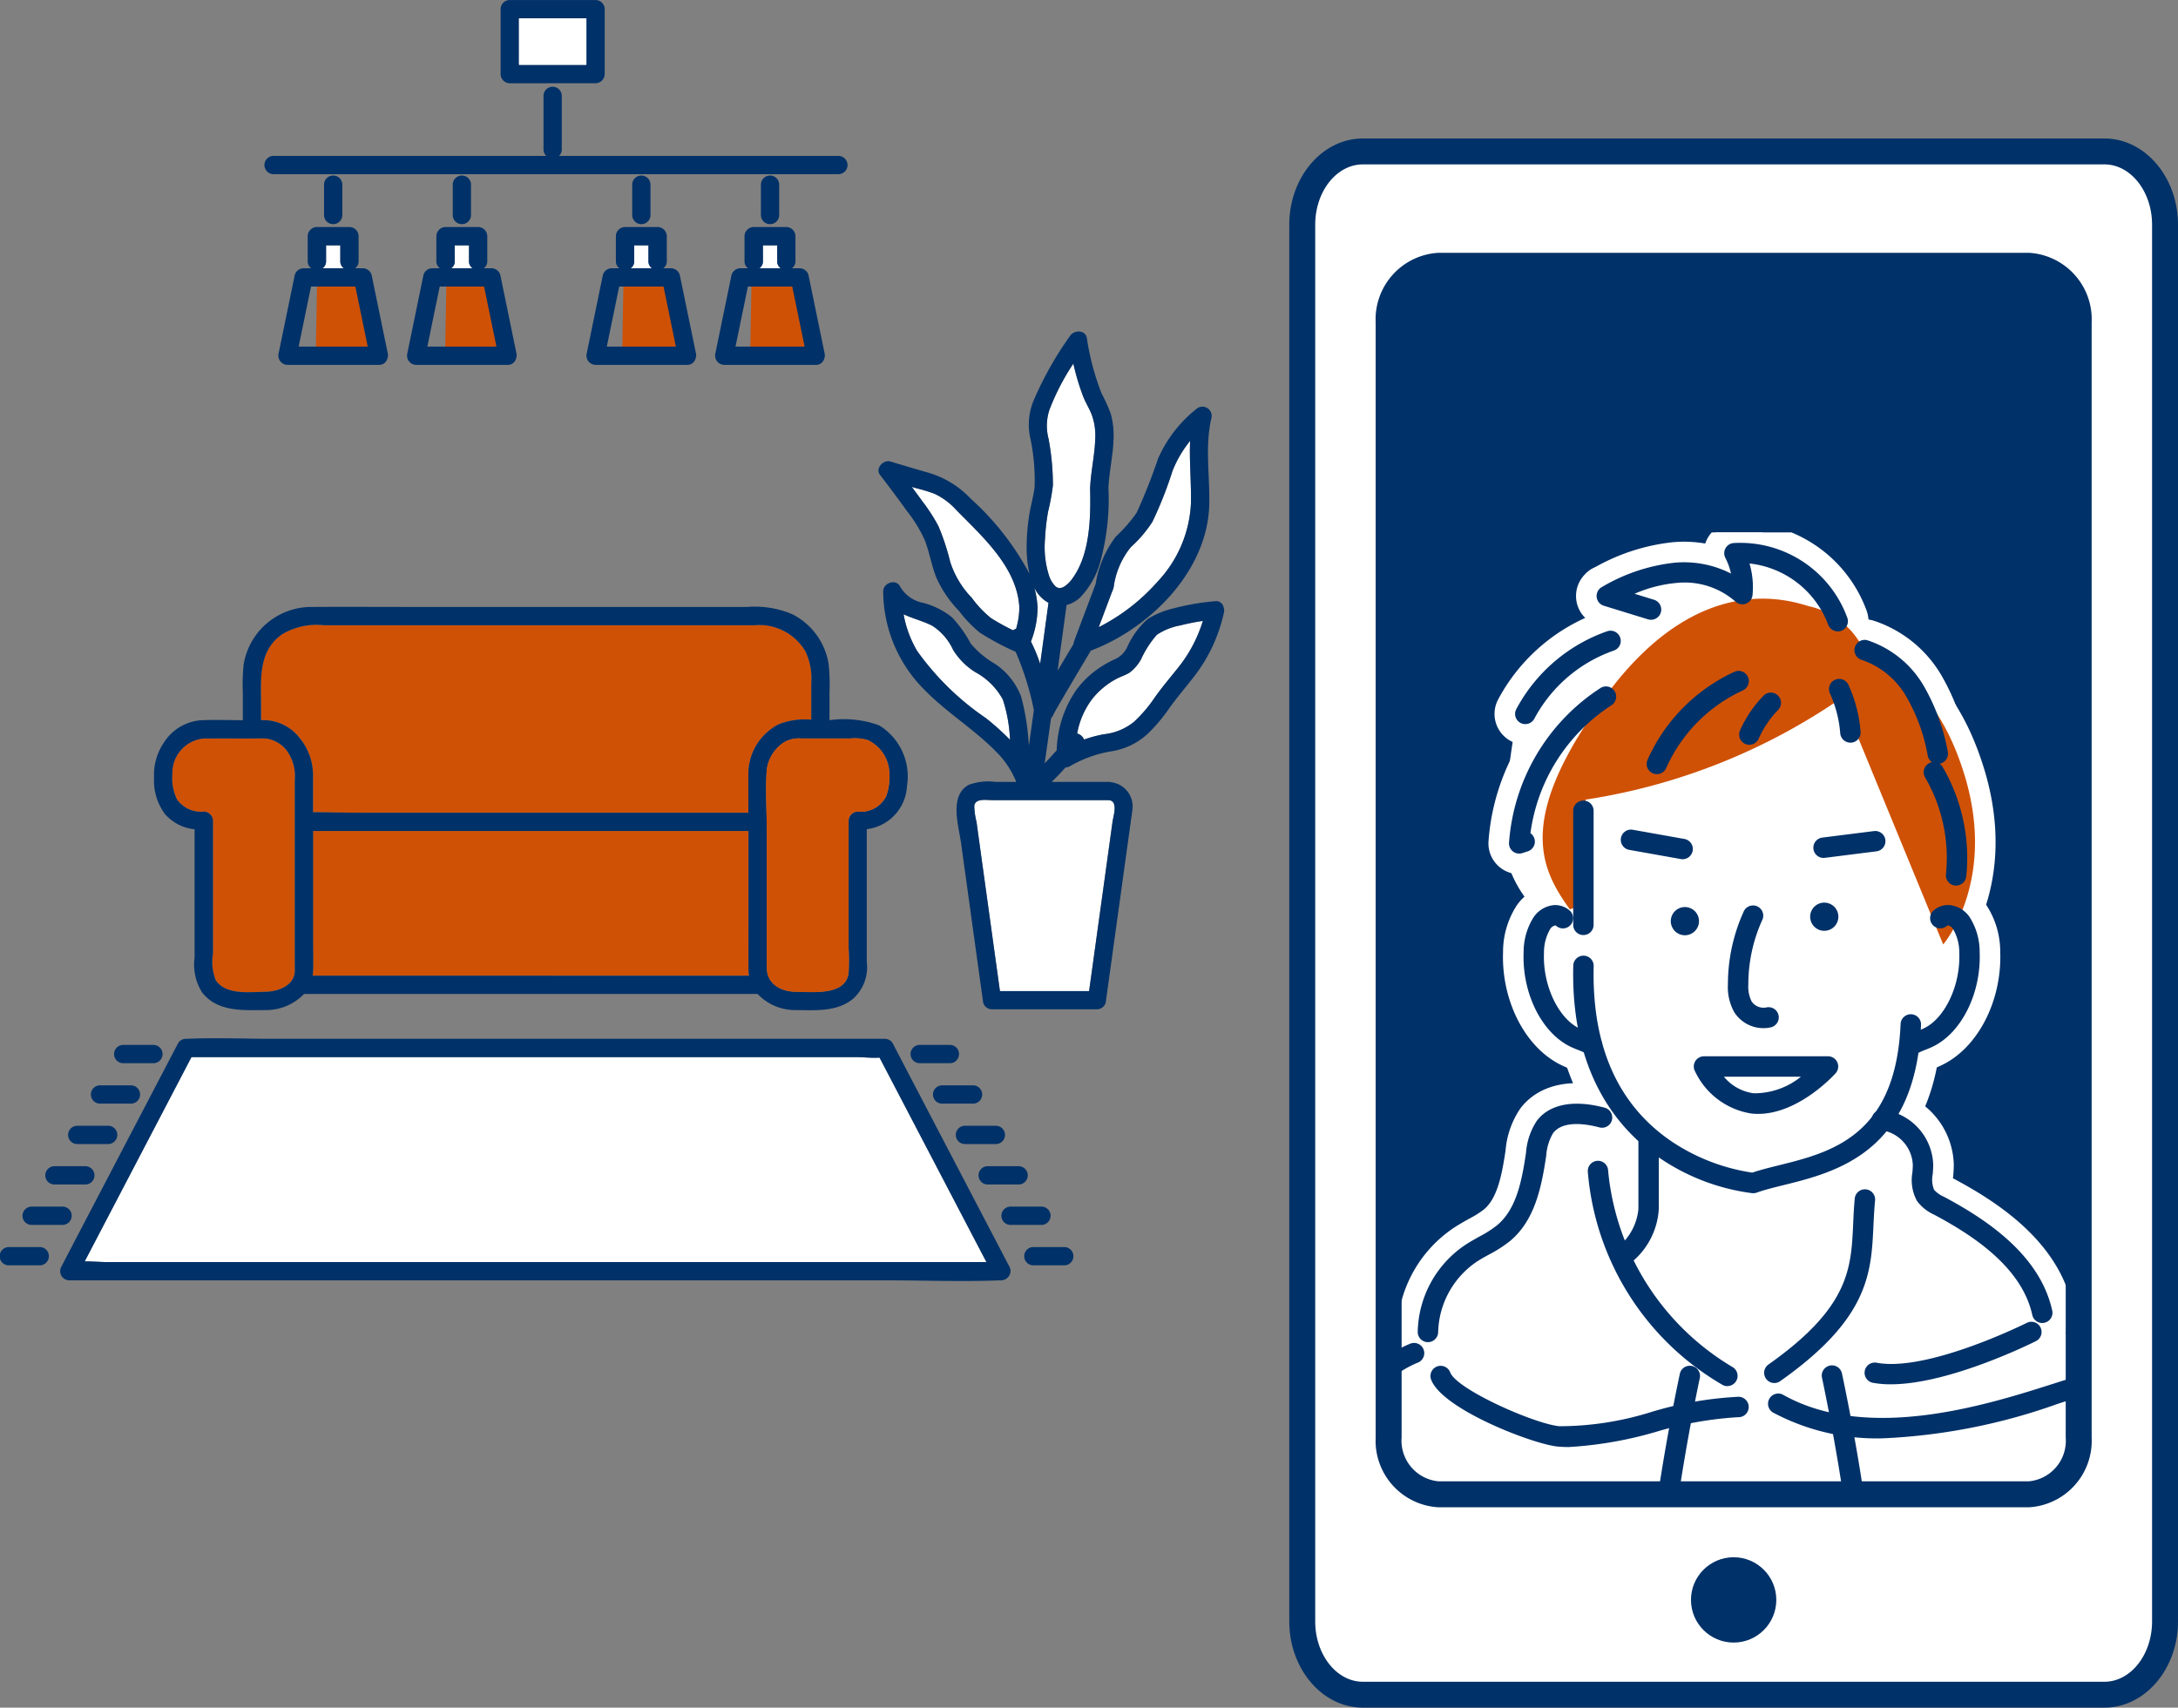
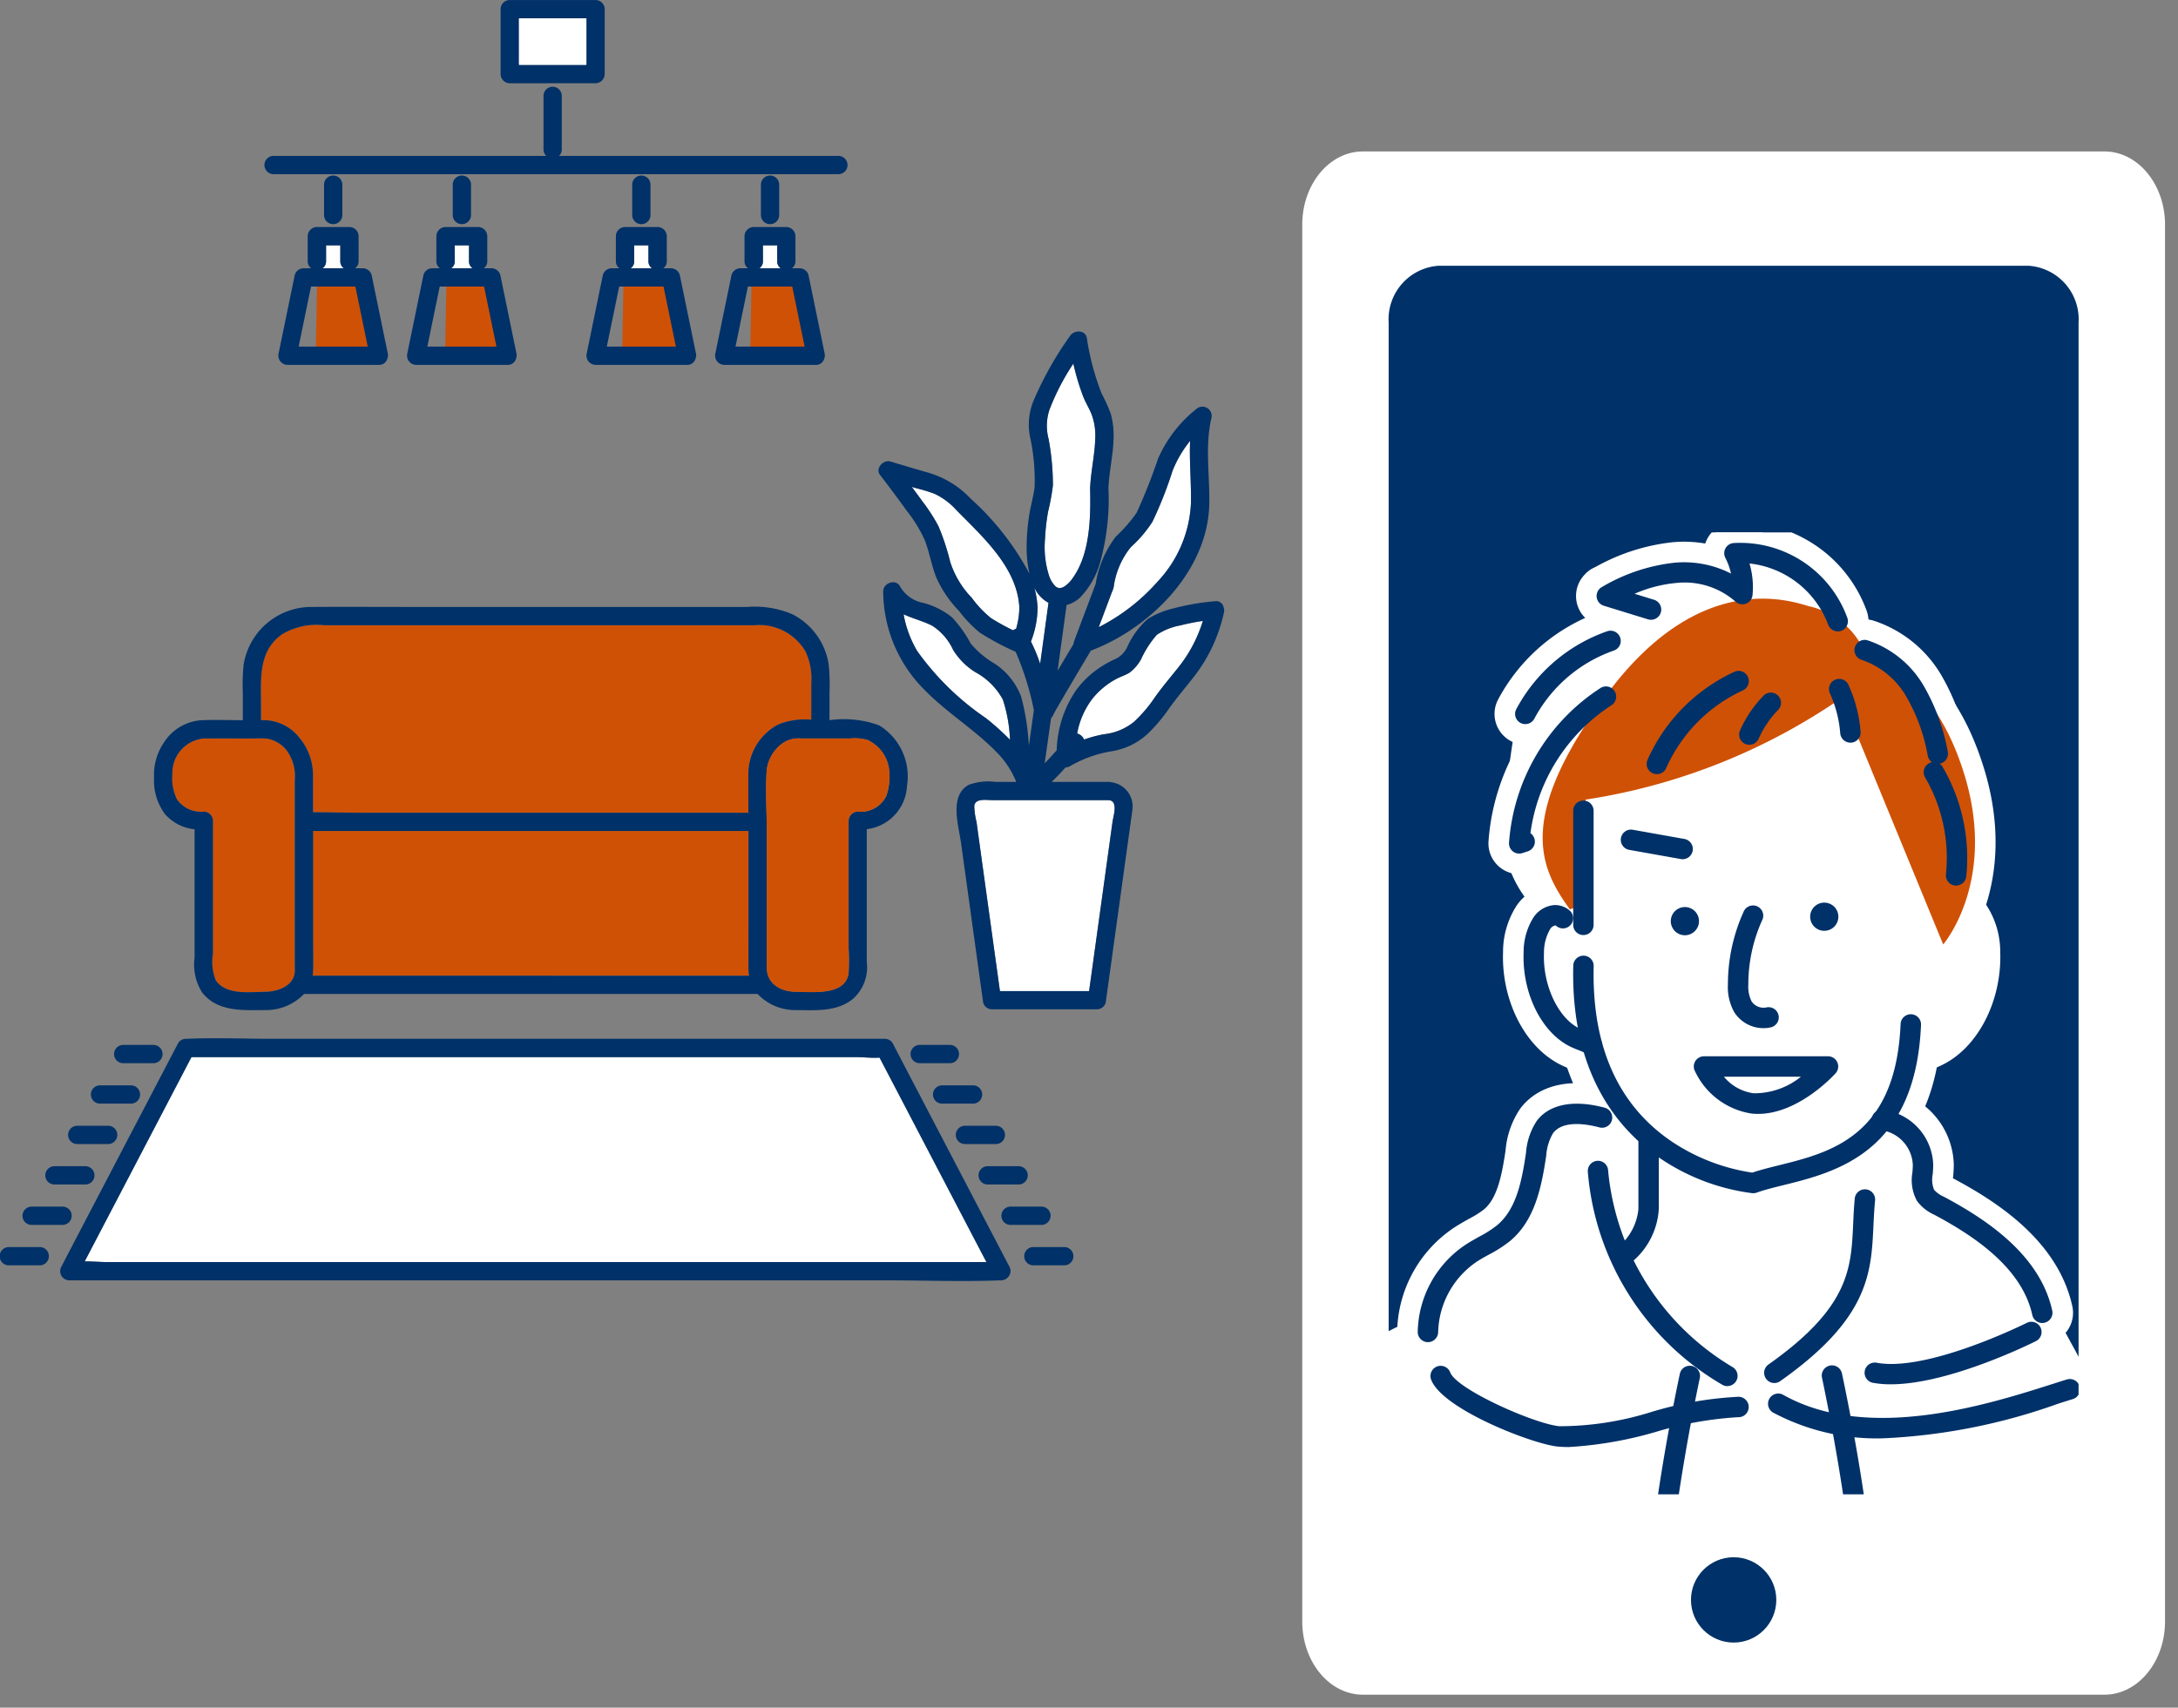
<svg xmlns="http://www.w3.org/2000/svg" width="133.496" height="104.693" viewBox="0 0 133.496 104.693">
  <rect x="0" y="0" width="133.496" height="104.693" fill="#808080" stroke="none" />
  <defs>
    <clipPath id="clip-path">
      <rect id="長方形_4069" data-name="長方形 4069" width="47.765" height="59.368" fill="none" />
    </clipPath>
  </defs>
  <g id="service2" transform="translate(0)">
    <path id="パス_26913" data-name="パス 26913" d="M1604.03,151.177l-.077,4.156,3.848.385-.77-4.925-3,.077Z" transform="translate(-1584.593 -133.916)" fill="#cf5106" />
    <path id="パス_26914" data-name="パス 26914" d="M1618.99,151.177l-.077,4.156,3.848.385-.77-4.925-3,.077Z" transform="translate(-1591.627 -133.916)" fill="#cf5106" />
    <path id="パス_26915" data-name="パス 26915" d="M1639.471,151.177l-.077,4.156,3.848.385-.77-4.925-3,.077Z" transform="translate(-1601.257 -133.916)" fill="#cf5106" />
    <path id="パス_26916" data-name="パス 26916" d="M1654.286,151.177l-.077,4.156,3.848.385-.77-4.925-3,.077Z" transform="translate(-1608.223 -133.916)" fill="#cf5106" />
    <g id="グループ_10166" data-name="グループ 10166" transform="translate(0 0)">
      <g id="グループ_10148" data-name="グループ 10148" transform="translate(46.542 15.04)">
        <g id="グループ_10146" data-name="グループ 10146">
          <path id="パス_26917" data-name="パス 26917" d="M1656.353,148.295v-.97h-.875v.97a.509.509,0,0,1-.219.439h1.314A.509.509,0,0,1,1656.353,148.295Z" transform="translate(-1655.258 -147.325)" fill="#003168" />
        </g>
        <g id="グループ_10147" data-name="グループ 10147">
          <path id="パス_26918" data-name="パス 26918" d="M1656.353,148.295v-.97h-.875v.97a.509.509,0,0,1-.219.439h1.314A.509.509,0,0,1,1656.353,148.295Z" transform="translate(-1655.258 -147.325)" fill="#fff" />
        </g>
      </g>
      <g id="グループ_10151" data-name="グループ 10151" transform="translate(38.653 15.04)">
        <g id="グループ_10149" data-name="グループ 10149">
          <path id="パス_26919" data-name="パス 26919" d="M1641.464,148.295v-.97h-.876v.97a.51.51,0,0,1-.219.439h1.314A.509.509,0,0,1,1641.464,148.295Z" transform="translate(-1640.369 -147.325)" fill="#003168" />
        </g>
        <g id="グループ_10150" data-name="グループ 10150">
          <path id="パス_26920" data-name="パス 26920" d="M1641.464,148.295v-.97h-.876v.97a.51.51,0,0,1-.219.439h1.314A.509.509,0,0,1,1641.464,148.295Z" transform="translate(-1640.369 -147.325)" fill="#fff" />
        </g>
      </g>
      <g id="グループ_10154" data-name="グループ 10154" transform="translate(27.654 15.04)">
        <g id="グループ_10152" data-name="グループ 10152">
          <path id="パス_26921" data-name="パス 26921" d="M1620.7,148.295v-.97h-.875v.97a.509.509,0,0,1-.219.439h1.314A.51.51,0,0,1,1620.7,148.295Z" transform="translate(-1619.607 -147.325)" fill="#003168" />
        </g>
        <g id="グループ_10153" data-name="グループ 10153">
          <path id="パス_26922" data-name="パス 26922" d="M1620.7,148.295v-.97h-.875v.97a.509.509,0,0,1-.219.439h1.314A.51.51,0,0,1,1620.7,148.295Z" transform="translate(-1619.607 -147.325)" fill="#fff" />
        </g>
      </g>
      <g id="グループ_10157" data-name="グループ 10157" transform="translate(19.765 15.04)">
        <g id="グループ_10155" data-name="グループ 10155">
          <path id="パス_26923" data-name="パス 26923" d="M1605.813,148.295v-.97h-.876v.97a.51.51,0,0,1-.219.439h1.314A.509.509,0,0,1,1605.813,148.295Z" transform="translate(-1604.718 -147.325)" fill="#003168" />
        </g>
        <g id="グループ_10156" data-name="グループ 10156">
          <path id="パス_26924" data-name="パス 26924" d="M1605.813,148.295v-.97h-.876v.97a.51.51,0,0,1-.219.439h1.314A.509.509,0,0,1,1605.813,148.295Z" transform="translate(-1604.718 -147.325)" fill="#fff" />
        </g>
      </g>
      <g id="グループ_10160" data-name="グループ 10160" transform="translate(30.945 0.528)">
        <g id="グループ_10158" data-name="グループ 10158">
          <ellipse id="楕円形_575" data-name="楕円形 575" cx="2.928" cy="2.023" rx="2.928" ry="2.023" fill="#003168" />
        </g>
        <g id="グループ_10159" data-name="グループ 10159">
          <ellipse id="楕円形_576" data-name="楕円形 576" cx="2.928" cy="2.023" rx="2.928" ry="2.023" fill="#fff" />
        </g>
      </g>
      <g id="グループ_10161" data-name="グループ 10161" transform="translate(63.189 36.023)">
        <path id="パス_26925" data-name="パス 26925" d="M1686.9,186.954l-.011-.023a5.812,5.812,0,0,1,.192,1.105.593.593,0,0,1,.007.082.669.669,0,0,1,0,.1,5.784,5.784,0,0,1-.406,2.021,10.708,10.708,0,0,1,.567,1.373q.256-1.872.511-3.743A2,2,0,0,1,1686.9,186.954Z" transform="translate(-1686.679 -186.931)" fill="#fff" />
      </g>
      <g id="グループ_10164" data-name="グループ 10164" transform="translate(5.189 64.808)">
        <g id="グループ_10162" data-name="グループ 10162">
          <path id="パス_26926" data-name="パス 26926" d="M1632.013,252.945l-6.089-11.653c-.466.037-.986-.03-1.433-.03h-40.743l-.758,1.45-5.786,11.073c.464.006.936.044,1.375.044h53.9Z" transform="translate(-1577.205 -241.262)" fill="#003168" />
        </g>
        <g id="グループ_10163" data-name="グループ 10163">
          <path id="パス_26927" data-name="パス 26927" d="M1632.013,252.945l-6.089-11.653c-.466.037-.986-.03-1.433-.03h-40.743l-.758,1.45-5.786,11.073c.464.006.936.044,1.375.044h53.9Z" transform="translate(-1577.205 -241.262)" fill="#fff" />
        </g>
      </g>
      <g id="グループ_10165" data-name="グループ 10165" transform="translate(59.709 49.044)">
        <path id="パス_26928" data-name="パス 26928" d="M1688.359,211.524h-7.135c-.34,0-1.042-.128-1.106.344a4.2,4.2,0,0,0,.136.982q.151,1.09.3,2.18.568,4.1,1.136,8.2h5.465q.077-.555.154-1.109.452-3.264.9-6.528.191-1.385.383-2.77C1688.648,212.461,1688.954,211.572,1688.359,211.524Z" transform="translate(-1680.111 -211.508)" fill="#fff" />
      </g>
      <path id="パス_26929" data-name="パス 26929" d="M1633.2,133.231h-17.126a.514.514,0,0,0,.172-.4v-3.279a.56.56,0,0,0-1.12,0v3.279a.515.515,0,0,0,.172.4h-16.717a.56.56,0,0,0,0,1.12H1633.2A.56.56,0,0,0,1633.2,133.231Z" transform="translate(-1581.813 -123.673)" fill="#003168" />
      <path id="パス_26930" data-name="パス 26930" d="M1606.021,141.689v-1.861a.56.56,0,0,0-1.12,0v1.861A.56.56,0,0,0,1606.021,141.689Z" transform="translate(-1585.039 -128.506)" fill="#003168" />
      <path id="パス_26931" data-name="パス 26931" d="M1620.91,141.689v-1.861a.56.56,0,0,0-1.12,0v1.861A.56.56,0,0,0,1620.91,141.689Z" transform="translate(-1592.04 -128.506)" fill="#003168" />
      <path id="パス_26932" data-name="パス 26932" d="M1600.623,148.151l-.989,4.8a.569.569,0,0,0,.541.709h5.607a.511.511,0,0,0,.515-.38.565.565,0,0,0,.025-.33l-.989-4.8a.565.565,0,0,0-.54-.412h-.476a.51.51,0,0,0,.219-.439v-1.53a.568.568,0,0,0-.56-.56h-2a.568.568,0,0,0-.56.56v1.53a.509.509,0,0,0,.219.439h-.477A.568.568,0,0,0,1600.623,148.151Zm.238,4.389q.378-1.84.758-3.68h2.719l.758,3.68Zm1.679-5.24v-.97h.876v.97a.509.509,0,0,0,.219.439h-1.314A.509.509,0,0,0,1602.54,147.3Z" transform="translate(-1582.556 -131.291)" fill="#003168" />
      <path id="パス_26933" data-name="パス 26933" d="M1615.512,148.151q-.494,2.4-.988,4.8a.568.568,0,0,0,.54.709h5.607a.512.512,0,0,0,.514-.38.567.567,0,0,0,.025-.33q-.494-2.4-.988-4.8a.566.566,0,0,0-.541-.412h-.476a.509.509,0,0,0,.219-.439v-1.53a.568.568,0,0,0-.56-.56h-2a.568.568,0,0,0-.56.56v1.53a.51.51,0,0,0,.22.439h-.477A.567.567,0,0,0,1615.512,148.151Zm.238,4.389q.379-1.84.758-3.68h2.72q.379,1.84.758,3.68Zm1.68-5.24v-.97h.875v.97a.51.51,0,0,0,.219.439h-1.314A.509.509,0,0,0,1617.43,147.3Z" transform="translate(-1589.557 -131.291)" fill="#003168" />
      <path id="パス_26934" data-name="パス 26934" d="M1641.672,141.689v-1.861a.56.56,0,0,0-1.12,0v1.861A.56.56,0,0,0,1641.672,141.689Z" transform="translate(-1601.802 -128.506)" fill="#003168" />
      <path id="パス_26935" data-name="パス 26935" d="M1656.561,141.689v-1.861a.56.56,0,0,0-1.12,0v1.861A.56.56,0,0,0,1656.561,141.689Z" transform="translate(-1608.802 -128.506)" fill="#003168" />
      <path id="パス_26936" data-name="パス 26936" d="M1641.948,153.281a.566.566,0,0,0,.026-.33l-.989-4.8a.565.565,0,0,0-.54-.412h-.476a.51.51,0,0,0,.219-.439v-1.53a.568.568,0,0,0-.56-.56h-2a.568.568,0,0,0-.56.56v1.53a.51.51,0,0,0,.219.439h-.476a.567.567,0,0,0-.54.412q-.494,2.4-.988,4.8a.568.568,0,0,0,.54.709h5.607A.511.511,0,0,0,1641.948,153.281Zm-1.959-4.421.758,3.68h-4.235q.379-1.84.758-3.68Zm-1.8-1.56v-.97h.876v.97a.509.509,0,0,0,.219.439h-1.314A.51.51,0,0,0,1638.192,147.3Z" transform="translate(-1599.319 -131.291)" fill="#003168" />
      <path id="パス_26937" data-name="パス 26937" d="M1656.323,153.661a.511.511,0,0,0,.514-.38.565.565,0,0,0,.025-.33q-.494-2.4-.988-4.8a.566.566,0,0,0-.541-.412h-.476a.509.509,0,0,0,.219-.439v-1.53a.568.568,0,0,0-.561-.56h-2a.568.568,0,0,0-.561.56v1.53a.509.509,0,0,0,.22.439h-.477a.568.568,0,0,0-.54.412q-.493,2.4-.988,4.8a.568.568,0,0,0,.54.709Zm-4.921-1.121q.379-1.84.758-3.68h2.72q.378,1.84.758,3.68Zm1.68-5.24v-.97h.875v.97a.509.509,0,0,0,.22.439h-1.314A.509.509,0,0,0,1653.081,147.3Z" transform="translate(-1606.32 -131.291)" fill="#003168" />
      <path id="パス_26938" data-name="パス 26938" d="M1631.146,124.04a.569.569,0,0,0,.56-.561V119.5a.568.568,0,0,0-.56-.56h-5.26a.562.562,0,0,0-.56.56v3.981a.568.568,0,0,0,.56.561Zm-4.7-3.981h4.14v2.861h-4.14Z" transform="translate(-1594.642 -118.938)" fill="#003168" />
      <path id="パス_26939" data-name="パス 26939" d="M1699.04,171.811a24.013,24.013,0,0,1-1.229,3.111,7.726,7.726,0,0,1-1.316,1.544,4.906,4.906,0,0,0-1.047,2.392.576.576,0,0,1-.036.155.582.582,0,0,1-.057.151l-.832,2.214a12.08,12.08,0,0,0,3.608-2.793,7.508,7.508,0,0,0,2.044-4.8c.026-1.287-.107-2.559-.05-3.829A6.975,6.975,0,0,0,1699.04,171.811Z" transform="translate(-1627.178 -142.926)" fill="#fff" />
      <path id="パス_26940" data-name="パス 26940" d="M1677.752,183.328a14.266,14.266,0,0,0,1.346.744.648.648,0,0,1,.188-.088,4.684,4.684,0,0,0,.2-1.344c-.152-2.449-2.27-4.316-3.878-5.957a4.15,4.15,0,0,0-1.333-.985,10.071,10.071,0,0,0-1.1-.334l-.279-.083c.211.285.422.57.628.858a10.894,10.894,0,0,1,1,1.542,14.265,14.265,0,0,1,.723,2.194,5.651,5.651,0,0,0,1.328,2.212A6.527,6.527,0,0,0,1677.752,183.328Z" transform="translate(-1617.009 -145.43)" fill="#fff" />
      <path id="パス_26941" data-name="パス 26941" d="M1690.648,163.052a14.114,14.114,0,0,1-.612-2.038,14.159,14.159,0,0,0-1.471,2.846,3.125,3.125,0,0,0-.051,1.756,15.314,15.314,0,0,1,.268,2.865,13.376,13.376,0,0,1-.293,1.6,12.725,12.725,0,0,0-.19,1.672,5.782,5.782,0,0,0,.259,2.3,1.677,1.677,0,0,0,.341.572.442.442,0,0,0,.259.149.583.583,0,0,0,.332-.1,1.712,1.712,0,0,0,.431-.41c1.137-1.477,1.183-3.772,1.142-5.548a.647.647,0,0,1,0-.076.622.622,0,0,1,.006-.105c.053-.981.281-1.945.308-2.928a3.7,3.7,0,0,0-.226-1.5C1691,163.749,1690.792,163.418,1690.648,163.052Z" transform="translate(-1624.246 -138.722)" fill="#fff" />
      <path id="パス_26942" data-name="パス 26942" d="M1678.468,197.721a9.193,9.193,0,0,0-.438-2.466,4.179,4.179,0,0,0-1.7-1.69,4.2,4.2,0,0,1-1.356-1.372,3.461,3.461,0,0,0-1.279-1.471c-.569-.292-1.2-.442-1.75-.7a6.759,6.759,0,0,0,.828,2.244,16.685,16.685,0,0,0,4.212,4.125A15.72,15.72,0,0,1,1678.468,197.721Z" transform="translate(-1616.564 -152.359)" fill="#fff" />
      <path id="パス_26943" data-name="パス 26943" d="M1698.265,193.6a8.551,8.551,0,0,0,1.469-2.807,13.547,13.547,0,0,0-1.377.274,3.821,3.821,0,0,0-1.446.578,6.228,6.228,0,0,0-.977,1.523,2.611,2.611,0,0,1-.7.8c-.265.163-.585.254-.859.41a4.8,4.8,0,0,0-1.387,1.155,4.929,4.929,0,0,0-.958,2.163.625.625,0,0,1,.423.369,7.884,7.884,0,0,1,1.229-.326,3.482,3.482,0,0,0,1.83-.76,8.476,8.476,0,0,0,1.275-1.49C1697.251,194.831,1697.764,194.235,1698.265,193.6Z" transform="translate(-1626.005 -152.725)" fill="#fff" />
      <path id="パス_26944" data-name="パス 26944" d="M1689.683,173.828a14.83,14.83,0,0,0-2.554.438,5.163,5.163,0,0,0-1.594.66,4.939,4.939,0,0,0-1.249,1.714,1.509,1.509,0,0,1-.707.723,6.5,6.5,0,0,0-.94.513,5.815,5.815,0,0,0-1.465,1.379,6.824,6.824,0,0,0-1.21,3.714c-.241.269-.486.536-.737.8q.195-1.376.386-2.751a.6.6,0,0,0,.1-.171c-.083.228.053-.083.093-.156.1-.19.213-.377.321-.565.292-.507.59-1.011.887-1.515q.519-.877,1.042-1.752c3.666-1.388,7.151-4.907,7.257-8.937.047-1.781-.277-3.562.133-5.321a.565.565,0,0,0-.936-.545,7.992,7.992,0,0,0-2.335,3.034,34.114,34.114,0,0,1-1.311,3.314,9.126,9.126,0,0,1-1.274,1.46,6.463,6.463,0,0,0-1.238,2.9l-1.327,3.53a.452.452,0,0,0-.028.154q-.491.823-.979,1.647.276-2.016.551-4.033a1.945,1.945,0,0,0,.849-.479,5.151,5.151,0,0,0,1.272-2.377,14.475,14.475,0,0,0,.445-4.309c.041-1.018.287-2.015.314-3.034a5.031,5.031,0,0,0-.167-1.509,9.747,9.747,0,0,0-.559-1.245,15.391,15.391,0,0,1-.913-3.419c-.093-.513-.777-.494-1.024-.134a21.164,21.164,0,0,0-2.257,4.016,3.857,3.857,0,0,0-.2,2.184,12.323,12.323,0,0,1,.28,3.082c-.077.616-.264,1.225-.35,1.844a12.915,12.915,0,0,0-.138,1.782,7.273,7.273,0,0,0,.176,1.688,16.774,16.774,0,0,0-3.595-4.6,5.84,5.84,0,0,0-2.789-1.654c-.717-.206-1.432-.421-2.146-.635-.43-.128-.941.423-.633.823.563.731,1.117,1.469,1.653,2.219a8.447,8.447,0,0,1,1.083,1.768c.3.757.418,1.568.722,2.322a7.028,7.028,0,0,0,1.38,2.026,7.566,7.566,0,0,0,1.287,1.34,16.5,16.5,0,0,0,2.183,1.168l.005,0a17.568,17.568,0,0,1,1.116,3.574q-.149,1.078-.3,2.154c-.005-.032-.011-.065-.016-.1a14.034,14.034,0,0,0-.476-2.914,4.251,4.251,0,0,0-1.573-1.964,5.621,5.621,0,0,1-1.5-1.247,7.649,7.649,0,0,0-1.155-1.619,4.75,4.75,0,0,0-1.733-.876,2.078,2.078,0,0,1-1.437-.993c-.243-.518-1.048-.244-1.044.283a8.575,8.575,0,0,0,2.5,6.006c1.355,1.4,3.05,2.421,4.412,3.814a5.38,5.38,0,0,1,1.24,1.86h-1.253a3.512,3.512,0,0,0-1.654.178c-1.219.67-.622,2.492-.471,3.586l.8,5.78.553,3.986a.56.56,0,0,0,.54.411h6.431a.564.564,0,0,0,.54-.411l1.554-11.219c.026-.183.054-.366.076-.549a1.5,1.5,0,0,0-1.3-1.743.585.585,0,0,0-.151-.019.6.6,0,0,0-.093,0h-3.4c.3-.285.579-.584.857-.89a.527.527,0,0,0,.267-.075,7.5,7.5,0,0,1,2.6-.921,4.225,4.225,0,0,0,2.185-1.083,10.232,10.232,0,0,0,1.314-1.567c.505-.7,1.068-1.349,1.594-2.037a9.79,9.79,0,0,0,1.741-3.8.557.557,0,0,0-.017-.33A.46.46,0,0,0,1689.683,173.828Zm-1.492-6a7.508,7.508,0,0,1-2.044,4.8,12.081,12.081,0,0,1-3.608,2.793l.832-2.214a.586.586,0,0,0,.057-.151.572.572,0,0,0,.036-.155,4.906,4.906,0,0,1,1.047-2.392,7.729,7.729,0,0,0,1.316-1.544,24.03,24.03,0,0,0,1.23-3.111,6.971,6.971,0,0,1,1.084-1.855C1688.084,165.27,1688.217,166.542,1688.191,167.829Zm-16.784,9.044a6.754,6.754,0,0,1-.827-2.244c.551.262,1.181.413,1.75.7a3.46,3.46,0,0,1,1.28,1.471,4.193,4.193,0,0,0,1.356,1.372,4.18,4.18,0,0,1,1.7,1.69,9.193,9.193,0,0,1,.438,2.466,15.734,15.734,0,0,0-1.48-1.334A16.685,16.685,0,0,1,1671.407,176.873Zm10.918-13.016c-.027.983-.255,1.947-.308,2.928a.587.587,0,0,0-.006.105.6.6,0,0,0,0,.076c.042,1.776-.005,4.071-1.142,5.548a1.71,1.71,0,0,1-.431.41.583.583,0,0,1-.332.1.441.441,0,0,1-.259-.149,1.675,1.675,0,0,1-.341-.572,5.787,5.787,0,0,1-.259-2.3,12.766,12.766,0,0,1,.19-1.672,13.4,13.4,0,0,0,.293-1.6,15.335,15.335,0,0,0-.268-2.865,3.123,3.123,0,0,1,.051-1.756,14.166,14.166,0,0,1,1.471-2.846,14.114,14.114,0,0,0,.612,2.038c.145.366.357.7.5,1.06A3.7,3.7,0,0,1,1682.325,163.857Zm-9.614,5.364a10.9,10.9,0,0,0-1-1.542c-.207-.288-.417-.573-.628-.858l.279.083a10.055,10.055,0,0,1,1.1.334,4.149,4.149,0,0,1,1.333.985c1.608,1.641,3.726,3.508,3.878,5.957a4.68,4.68,0,0,1-.2,1.344.649.649,0,0,0-.187.088,14.266,14.266,0,0,1-1.346-.744,6.527,6.527,0,0,1-1.176-1.241,5.651,5.651,0,0,1-1.328-2.212A14.265,14.265,0,0,0,1672.712,169.221Zm5.672,7.077a5.778,5.778,0,0,0,.406-2.021.635.635,0,0,0,0-.1.592.592,0,0,0-.007-.082,5.821,5.821,0,0,0-.192-1.105l.011.023a2,2,0,0,0,.859.912q-.255,1.872-.511,3.743A10.708,10.708,0,0,0,1678.384,176.3Zm5.008,11.026q-.191,1.385-.383,2.77-.453,3.264-.905,6.528-.077.555-.154,1.109h-5.464q-.568-4.1-1.136-8.2-.151-1.09-.3-2.18a4.171,4.171,0,0,1-.136-.982c.064-.472.766-.344,1.106-.344h7.134C1683.748,186.078,1683.441,186.967,1683.392,187.325Zm1.308-6.1a3.482,3.482,0,0,1-1.83.76,7.881,7.881,0,0,0-1.229.326.625.625,0,0,0-.423-.369,4.928,4.928,0,0,1,.958-2.163,4.8,4.8,0,0,1,1.387-1.155c.273-.155.594-.246.859-.41a2.611,2.611,0,0,0,.7-.8,6.228,6.228,0,0,1,.977-1.523,3.821,3.821,0,0,1,1.446-.578,13.542,13.542,0,0,1,1.377-.274,8.549,8.549,0,0,1-1.469,2.807c-.5.632-1.014,1.228-1.48,1.886A8.482,8.482,0,0,1,1684.7,181.224Z" transform="translate(-1615.195 -136.97)" fill="#003168" />
      <path id="パス_26945" data-name="パス 26945" d="M1597.908,197.111a2.8,2.8,0,0,1,1.993,1,3.617,3.617,0,0,1,.894,2.5v2.139c1.16.011,2.321.034,3.476.034h23.21v-.368c0-.7-.007-1.41,0-2.114a3.427,3.427,0,0,1,1.856-2.94,4.354,4.354,0,0,1,2-.283v-2.243a3.871,3.871,0,0,0-.366-1.962,3.3,3.3,0,0,0-3.138-1.586H1601.47a4.119,4.119,0,0,0-2.579.558c-1.488,1.055-1.277,2.792-1.277,4.382,0,.292,0,.584,0,.877C1597.71,197.106,1597.809,197.107,1597.908,197.111Z" transform="translate(-1581.608 -152.957)" fill="#cf5106" />
      <path id="パス_26946" data-name="パス 26946" d="M1630.289,223.554c-.007-.866,0-1.731,0-2.6V215.1H1603.6v6.62c0,.649.021,1.3,0,1.951a2.443,2.443,0,0,1-.028.3h26.752A2.54,2.54,0,0,1,1630.289,223.554Z" transform="translate(-1584.415 -164.154)" fill="#cf5106" />
      <path id="パス_26947" data-name="パス 26947" d="M1587.354,206.566a2.935,2.935,0,0,0,.279,1.551,1.8,1.8,0,0,0,1.646.752.569.569,0,0,1,.561.56v8.157a3.029,3.029,0,0,0,.176,1.63c.644.934,2.1.7,3.078.7.741-.021,1.7-.364,1.763-1.225.01-.139,0-.283,0-.423V206.935a2.641,2.641,0,0,0-.313-1.522,1.905,1.905,0,0,0-1.476-1.026c-.317-.016-.639,0-.957,0-.952,0-1.905-.011-2.857,0A2.115,2.115,0,0,0,1587.354,206.566Z" transform="translate(-1576.788 -159.112)" fill="#cf5106" />
      <path id="パス_26948" data-name="パス 26948" d="M1587.725,210.648a3.174,3.174,0,0,0,.456,2.151c.959,1.225,2.533,1.085,3.918,1.085a3.239,3.239,0,0,0,2.331-.989h27.8a3.177,3.177,0,0,0,2.316.989c1.217,0,2.517.132,3.528-.688a2.59,2.59,0,0,0,.847-2.261v-8.143a2.806,2.806,0,0,0,2.466-2.658,3.667,3.667,0,0,0-1.711-3.708,6.347,6.347,0,0,0-3.039-.316q0-.871,0-1.742a11.031,11.031,0,0,0-.061-1.74,4.162,4.162,0,0,0-2.209-3.009,5.87,5.87,0,0,0-2.769-.451h-20.062c-2.2,0-4.41-.013-6.615,0a4.206,4.206,0,0,0-4.194,3.536,11.962,11.962,0,0,0-.05,1.709v1.7c-.851-.006-1.708-.033-2.557,0a2.969,2.969,0,0,0-2.3,1.4,3.527,3.527,0,0,0-.583,2.139,3.421,3.421,0,0,0,.684,2.232,2.782,2.782,0,0,0,1.8.914v7.851Zm3.392-13.416c.317,0,.639-.016.957,0a1.905,1.905,0,0,1,1.476,1.026,2.641,2.641,0,0,1,.313,1.522v11.336c0,.139.01.283,0,.423-.062.861-1.022,1.2-1.763,1.225-.98,0-2.434.231-3.078-.7a3.029,3.029,0,0,1-.176-1.63v-8.157a.569.569,0,0,0-.561-.56,1.8,1.8,0,0,1-1.646-.752,2.935,2.935,0,0,1-.279-1.551,2.115,2.115,0,0,1,1.9-2.179C1589.211,197.221,1590.164,197.232,1591.116,197.232Zm1.961-6.385a4.119,4.119,0,0,1,2.579-.558h26.359a3.294,3.294,0,0,1,3.138,1.586,3.871,3.871,0,0,1,.366,1.962v2.243a4.354,4.354,0,0,0-2,.283,3.427,3.427,0,0,0-1.856,2.94c-.007.7,0,1.41,0,2.114v.368h-23.21c-1.155,0-2.316-.023-3.476-.034v-2.139a3.617,3.617,0,0,0-.894-2.5,2.8,2.8,0,0,0-1.993-1c-.1,0-.2-.005-.3-.006,0-.292,0-.584,0-.877C1591.8,193.639,1591.589,191.9,1593.077,190.847Zm34.828,6.385a2.8,2.8,0,0,1,1.085.1,2.309,2.309,0,0,1,1.3,1.8,3.62,3.62,0,0,1-.174,1.633,1.741,1.741,0,0,1-1.748.951.569.569,0,0,0-.56.56v7.84a13.343,13.343,0,0,1,0,1.484c-.162,1.425-2.245,1.165-3.251,1.165-.944-.026-1.763-.5-1.763-1.489v-8.413c0-1.229-.1-2.5,0-3.731a2.354,2.354,0,0,1,1.111-1.7,1.83,1.83,0,0,1,1.008-.2Zm-18.4,14.543h-14.55a2.442,2.442,0,0,0,.028-.3c.021-.649,0-1.3,0-1.951v-6.62h26.686v5.853c0,.866-.007,1.732,0,2.6a2.54,2.54,0,0,0,.037.419h-12.2Z" transform="translate(-1575.794 -151.957)" fill="#003168" />
      <path id="パス_26949" data-name="パス 26949" d="M1658.195,204.389a1.83,1.83,0,0,0-1.008.2,2.354,2.354,0,0,0-1.111,1.7c-.1,1.227,0,2.5,0,3.731v8.413c0,.985.819,1.462,1.763,1.489,1.006,0,3.09.26,3.251-1.165a13.343,13.343,0,0,0,0-1.484v-7.84a.568.568,0,0,1,.56-.56,1.741,1.741,0,0,0,1.749-.951,3.619,3.619,0,0,0,.174-1.633,2.309,2.309,0,0,0-1.3-1.8,2.8,2.8,0,0,0-1.085-.1Z" transform="translate(-1609.079 -159.114)" fill="#cf5106" />
      <path id="パス_26950" data-name="パス 26950" d="M1632.553,253.082l-6.249-11.96-.9-1.728a.558.558,0,0,0-.484-.277h-37.552c-1.73,0-3.481-.078-5.211,0-.025,0-.05,0-.075,0a.557.557,0,0,0-.484.277l-6.25,11.961-.9,1.727a.566.566,0,0,0,.484.843h50.1c2.307,0,4.633.088,6.938,0a.6.6,0,0,0,.618-.386A.539.539,0,0,0,1632.553,253.082Zm-6.2-.277h-49.1c-.44,0-.912-.039-1.375-.045l5.786-11.073.758-1.45h40.743c.447,0,.967.067,1.433.03l6.089,11.653.462.885Z" transform="translate(-1570.686 -175.429)" fill="#003168" />
      <path id="パス_26951" data-name="パス 26951" d="M1583.039,239.854h-1.895a.561.561,0,0,0,0,1.121h1.895A.561.561,0,0,0,1583.039,239.854Z" transform="translate(-1573.614 -175.792)" fill="#003168" />
      <path id="パス_26952" data-name="パス 26952" d="M1580.4,244.533h-1.895a.56.56,0,0,0,0,1.12h1.895A.56.56,0,0,0,1580.4,244.533Z" transform="translate(-1572.374 -177.992)" fill="#003168" />
      <path id="パス_26953" data-name="パス 26953" d="M1577.762,249.211h-1.894a.56.56,0,0,0,0,1.12h1.894A.56.56,0,0,0,1577.762,249.211Z" transform="translate(-1571.133 -180.192)" fill="#003168" />
      <path id="パス_26954" data-name="パス 26954" d="M1573.23,255.009h1.894a.56.56,0,0,0,0-1.12h-1.894A.56.56,0,0,0,1573.23,255.009Z" transform="translate(-1569.893 -182.391)" fill="#003168" />
      <path id="パス_26955" data-name="パス 26955" d="M1570.591,259.687h1.895a.56.56,0,0,0,0-1.12h-1.895A.56.56,0,0,0,1570.591,259.687Z" transform="translate(-1568.652 -184.591)" fill="#003168" />
      <path id="パス_26956" data-name="パス 26956" d="M1569.847,263.245h-1.895a.56.56,0,0,0,0,1.12h1.895A.56.56,0,0,0,1569.847,263.245Z" transform="translate(-1567.411 -186.79)" fill="#003168" />
      <path id="パス_26957" data-name="パス 26957" d="M1673.288,240.975h1.895a.561.561,0,0,0,0-1.121h-1.895A.561.561,0,0,0,1673.288,240.975Z" transform="translate(-1616.939 -175.792)" fill="#003168" />
      <path id="パス_26958" data-name="パス 26958" d="M1677.82,244.533h-1.895a.56.56,0,0,0,0,1.12h1.895A.56.56,0,0,0,1677.82,244.533Z" transform="translate(-1618.18 -177.992)" fill="#003168" />
      <path id="パス_26959" data-name="パス 26959" d="M1680.459,249.211h-1.895a.56.56,0,0,0,0,1.12h1.895A.56.56,0,0,0,1680.459,249.211Z" transform="translate(-1619.42 -180.192)" fill="#003168" />
      <path id="パス_26960" data-name="パス 26960" d="M1681.2,255.009h1.895a.56.56,0,0,0,0-1.12H1681.2A.56.56,0,0,0,1681.2,255.009Z" transform="translate(-1620.661 -182.391)" fill="#003168" />
      <path id="パス_26961" data-name="パス 26961" d="M1685.735,258.567h-1.895a.56.56,0,0,0,0,1.12h1.895A.56.56,0,0,0,1685.735,258.567Z" transform="translate(-1621.901 -184.591)" fill="#003168" />
      <path id="パス_26962" data-name="パス 26962" d="M1688.374,263.245h-1.895a.56.56,0,0,0,0,1.12h1.895A.56.56,0,0,0,1688.374,263.245Z" transform="translate(-1623.142 -186.79)" fill="#003168" />
    </g>
    <g id="グループ_10179" data-name="グループ 10179" transform="translate(79.024 8.49)">
      <rect id="長方形_4068" data-name="長方形 4068" width="45.562" height="79.852" transform="translate(5.312 5.513)" fill="#003168" />
      <g id="グループ_10177" data-name="グループ 10177" transform="translate(3.117 24.149)">
        <g id="グループ_10171" data-name="グループ 10171">
          <g id="グループ_10170" data-name="グループ 10170" clip-path="url(#clip-path)">
            <path id="パス_26963" data-name="パス 26963" d="M1725.9,236.621s4.286-6.985,5.556-9.049,3.969-5.874,4.6-7.144,2.54-3.492,3.493-3.81,1.128-2.232-1.429-5.4c-3.334-4.128.015-6.872.015-6.872a5.91,5.91,0,0,1-2.872-5.669c.476-3.81.794-7.3,1.746-7.938s5.88-4.3,5.88-4.3l-2.824-1.981s4.247-1.5,6.469-.232,1.6-2.465,1.6-2.465,3.951,1.354,5.38,3.735,5.4,3.969,6.191,6.509,1.316,10.115,1.69,11.963,1.009,2.642.374,5.023a9.881,9.881,0,0,1-2.437,4.1l-1.532,4.316s.563-.136,1.313,2.472,5.989,6.735,5.989,6.735l6.668,12.224s-2.54,1.27-10.954,1.27-31.75.953-33.656.794S1725.9,236.621,1725.9,236.621Z" transform="translate(-1724.027 -181.119)" fill="none" stroke="#fff" stroke-linecap="round" stroke-linejoin="round" stroke-width="2.522" />
            <g id="グループ_10169" data-name="グループ 10169" transform="translate(-5.359 0.63)">
              <g id="グループ_10167" data-name="グループ 10167" transform="translate(17.774 3.433)">
                <path id="パス_26964" data-name="パス 26964" d="M1748.511,200.536l-.067,6.375-.894.357c-1.788-2.5-3.4-5.541,2.262-13.183s11.158-5.769,12.395-5.405a4.892,4.892,0,0,1,3.575,3.217s3.932.536,5.948,7.106-1.3,10.411-1.3,10.411l-6.217-15.119A37.582,37.582,0,0,1,1748.511,200.536Z" transform="translate(-1745.883 -188.214)" fill="none" stroke="#fff" stroke-linecap="round" stroke-linejoin="round" stroke-width="2.522" />
              </g>
              <g id="グループ_10168" data-name="グループ 10168">
                <path id="パス_26965" data-name="パス 26965" d="M1747.865,232.885a.625.625,0,0,1-.316-.086,3.993,3.993,0,0,0-.54-.245c-.162-.064-.329-.131-.5-.216-1.748-.863-2.94-3.289-2.837-5.769a3.964,3.964,0,0,1,.616-2.158,1.7,1.7,0,0,1,1.2-.732,1.33,1.33,0,0,1,1.054.374.626.626,0,0,1-.867.9.08.08,0,0,0-.074-.03.483.483,0,0,0-.3.216,2.861,2.861,0,0,0-.382,1.481c-.081,1.944.859,3.962,2.14,4.6.127.063.264.118.41.175a5,5,0,0,1,.712.328.626.626,0,0,1-.317,1.166Z" transform="translate(-1727.066 -201.453)" fill="none" stroke="#fff" stroke-linecap="round" stroke-linejoin="round" stroke-width="2.522" />
                <path id="パス_26966" data-name="パス 26966" d="M1787.963,232.885a.626.626,0,0,1-.317-1.166,5.011,5.011,0,0,1,.712-.328c.145-.058.282-.112.41-.175,1.282-.633,2.222-2.651,2.141-4.6a2.86,2.86,0,0,0-.383-1.481.481.481,0,0,0-.3-.216.08.08,0,0,0-.073.03.626.626,0,0,1-.867-.9,1.332,1.332,0,0,1,1.055-.374,1.694,1.694,0,0,1,1.2.732,3.958,3.958,0,0,1,.617,2.158c.1,2.48-1.09,4.906-2.837,5.769-.173.085-.34.152-.5.216a4.02,4.02,0,0,0-.541.245A.623.623,0,0,1,1787.963,232.885Z" transform="translate(-1747.601 -201.453)" fill="none" stroke="#fff" stroke-linecap="round" stroke-linejoin="round" stroke-width="2.522" />
                <path id="パス_26967" data-name="パス 26967" d="M1713.047,311.536a.625.625,0,0,1-.624-.595c-.064-1.308-1.439-32.077,9.584-36.567a.626.626,0,0,1,.472,1.159c-10.208,4.158-8.821,35.036-8.806,35.347a.625.625,0,0,1-.594.655Z" transform="translate(-1712.336 -225.271)" fill="none" stroke="#fff" stroke-linecap="round" stroke-linejoin="round" stroke-width="2.522" />
                <path id="パス_26968" data-name="パス 26968" d="M1754.922,257.888a.625.625,0,0,1-.446-1.065,3.413,3.413,0,0,0,1.23-2.317v-4.262a.625.625,0,0,1,.626-.625h0a.625.625,0,0,1,.625.626v4.234a4.565,4.565,0,0,1-1.59,3.223A.624.624,0,0,1,1754.922,257.888Z" transform="translate(-1732.065 -213.653)" fill="none" stroke="#fff" stroke-linecap="round" stroke-linejoin="round" stroke-width="2.522" />
                <path id="パス_26969" data-name="パス 26969" d="M1770.126,233.1a.626.626,0,0,0-.651.6c-.292,6.887-4.283,7.873-7.49,8.667-.577.143-1.123.28-1.6.443a12.083,12.083,0,0,1-4.953-1.918c-3.29-2.238-4.894-5.859-4.768-10.761a.626.626,0,0,0-1.251-.032c-.172,6.7,2.821,10.148,5.362,11.86a13.011,13.011,0,0,0,5.622,2.113l.051,0h0a.631.631,0,0,0,.214-.038c.453-.165,1.022-.306,1.625-.455,3.229-.8,8.108-2,8.44-9.828A.625.625,0,0,0,1770.126,233.1Z" transform="translate(-1729.764 -204.187)" fill="none" stroke="#fff" stroke-linecap="round" stroke-linejoin="round" stroke-width="2.522" />
                <path id="パス_26970" data-name="パス 26970" d="M1769.485,231.258a2.119,2.119,0,0,1-1.785-.98,3.145,3.145,0,0,1-.388-1.7,10.807,10.807,0,0,1,.959-4.451.626.626,0,1,1,1.139.517,9.548,9.548,0,0,0-.847,3.932,2.053,2.053,0,0,0,.2,1.041.882.882,0,0,0,.9.372.625.625,0,0,1,.28,1.219A2.022,2.022,0,0,1,1769.485,231.258Z" transform="translate(-1738.185 -201.493)" fill="none" stroke="#fff" stroke-linecap="round" stroke-linejoin="round" stroke-width="2.522" />
                <path id="パス_26971" data-name="パス 26971" d="M1750.04,219.846a.625.625,0,0,1-.626-.625v-6.968a.626.626,0,1,1,1.251,0v6.968A.625.625,0,0,1,1750.04,219.846Z" transform="translate(-1729.77 -195.789)" fill="none" stroke="#fff" stroke-linecap="round" stroke-linejoin="round" stroke-width="2.522" />
                <path id="パス_26972" data-name="パス 26972" d="M1767.3,244.7c-.126,0-.252-.006-.38-.019a4.6,4.6,0,0,1-3.468-2.571.626.626,0,0,1,.54-.943h7.6a.626.626,0,0,1,.467,1.042C1771.96,242.315,1769.8,244.7,1767.3,244.7Zm-2.09-2.281a2.841,2.841,0,0,0,1.834,1.017,4.539,4.539,0,0,0,2.89-1.017Z" transform="translate(-1736.33 -209.678)" fill="none" stroke="#fff" stroke-linecap="round" stroke-linejoin="round" stroke-width="2.522" />
                <path id="パス_26973" data-name="パス 26973" d="M1758.735,216.758a.6.6,0,0,1-.11-.01l-3.15-.561a.626.626,0,1,1,.219-1.232l3.15.561a.626.626,0,0,1-.109,1.241Z" transform="translate(-1732.377 -197.349)" fill="none" stroke="#fff" stroke-linecap="round" stroke-linejoin="round" stroke-width="2.522" />
                <path id="パス_26974" data-name="パス 26974" d="M1777.809,216.749a.626.626,0,0,1-.078-1.246l3.174-.4a.625.625,0,1,1,.157,1.241l-3.174.4A.671.671,0,0,1,1777.809,216.749Z" transform="translate(-1742.827 -197.42)" fill="none" stroke="#fff" stroke-linecap="round" stroke-linejoin="round" stroke-width="2.522" />
                <path id="パス_26975" data-name="パス 26975" d="M1762.433,224.765a.864.864,0,1,1-.864-.864A.864.864,0,0,1,1762.433,224.765Z" transform="translate(-1735.079 -201.56)" fill="none" stroke="#fff" stroke-linecap="round" stroke-linejoin="round" stroke-width="2.522" />
                <path id="パス_26976" data-name="パス 26976" d="M1778.558,224.252a.864.864,0,1,1-.864-.864A.864.864,0,0,1,1778.558,224.252Z" transform="translate(-1742.661 -201.319)" fill="none" stroke="#fff" stroke-linecap="round" stroke-linejoin="round" stroke-width="2.522" />
                <path id="パス_26977" data-name="パス 26977" d="M1759.661,267.081a.623.623,0,0,1-.316-.086,16.687,16.687,0,0,1-8.245-13.084.626.626,0,0,1,.6-.646.62.62,0,0,1,.646.6h0a15.716,15.716,0,0,0,7.628,12.046.626.626,0,0,1-.317,1.165Z" transform="translate(-1730.562 -215.367)" fill="none" stroke="#fff" stroke-linecap="round" stroke-linejoin="round" stroke-width="2.522" />
                <path id="パス_26978" data-name="パス 26978" d="M1732.054,261.28h-.009a.625.625,0,0,1-.617-.634,6.571,6.571,0,0,1,2.911-5.326c.278-.184.565-.342.842-.5a6.894,6.894,0,0,0,1.122-.716c1.164-.982,1.5-2.662,1.763-4.442a4.077,4.077,0,0,1,.676-1.974c.777-1,2.24-1.283,4.118-.79a.626.626,0,1,1-.318,1.21c-.789-.207-2.2-.438-2.811.346a3.089,3.089,0,0,0-.427,1.391c-.289,1.946-.7,3.951-2.193,5.214a7.962,7.962,0,0,1-1.323.854c-.268.148-.521.288-.758.445a5.378,5.378,0,0,0-2.35,4.3A.626.626,0,0,1,1732.054,261.28Z" transform="translate(-1721.313 -212.264)" fill="none" stroke="#fff" stroke-linecap="round" stroke-linejoin="round" stroke-width="2.522" />
                <path id="パス_26979" data-name="パス 26979" d="M1741.373,281.964c-.237,0-.468-.01-.692-.032-1.481-.144-7.043-2.269-7.739-4.1a.625.625,0,1,1,1.17-.443c.4,1.047,5.169,3.156,6.691,3.3a18.958,18.958,0,0,0,5.678-.887,22.23,22.23,0,0,1,5.287-.919.626.626,0,1,1-.019,1.251,21.93,21.93,0,0,0-4.962.881A23.892,23.892,0,0,1,1741.373,281.964Z" transform="translate(-1722.006 -226.518)" fill="none" stroke="#fff" stroke-linecap="round" stroke-linejoin="round" stroke-width="2.522" />
                <path id="パス_26980" data-name="パス 26980" d="M1772.131,268.42a.626.626,0,0,1-.361-1.137c4.957-3.5,5.065-5.868,5.191-8.615.023-.51.047-1.036.1-1.583a.626.626,0,0,1,1.245.124c-.052.513-.075,1.023-.1,1.516-.135,2.947-.262,5.731-5.72,9.581A.621.621,0,0,1,1772.131,268.42Z" transform="translate(-1740.157 -216.898)" fill="none" stroke="#fff" stroke-linecap="round" stroke-linejoin="round" stroke-width="2.522" />
                <path id="パス_26981" data-name="パス 26981" d="M1794.376,260.429a.626.626,0,0,1-.611-.492c-.651-2.978-3.742-4.934-6.009-6.146a2.69,2.69,0,0,1-1.052-.837,2.65,2.65,0,0,1-.287-1.751c.013-.172.026-.334.024-.482a2.245,2.245,0,0,0-1.972-2.119.626.626,0,0,1,.1-1.247,3.509,3.509,0,0,1,3.123,3.355c0,.2-.014.4-.029.59a1.668,1.668,0,0,0,.082.962,1.73,1.73,0,0,0,.6.425c2.486,1.329,5.88,3.5,6.642,6.982a.626.626,0,0,1-.477.745A.651.651,0,0,1,1794.376,260.429Z" transform="translate(-1745.982 -212.587)" fill="none" stroke="#fff" stroke-linecap="round" stroke-linejoin="round" stroke-width="2.522" />
                <path id="パス_26982" data-name="パス 26982" d="M1778.988,282.154a13.527,13.527,0,0,1-6.667-1.561.626.626,0,1,1,.61-1.092c5.208,2.91,12.531.579,16.466-.674.319-.1.617-.2.892-.281a.626.626,0,0,1,.37,1.2c-.271.084-.566.177-.883.278A36.471,36.471,0,0,1,1778.988,282.154Z" transform="translate(-1740.39 -227.241)" fill="none" stroke="#fff" stroke-linecap="round" stroke-linejoin="round" stroke-width="2.522" />
                <path id="パス_26983" data-name="パス 26983" d="M1791.957,214.7c-.022,0-.044,0-.066,0a.626.626,0,0,1-.557-.688,9.832,9.832,0,0,0-1.271-5.931.626.626,0,1,1,1.082-.629,11.088,11.088,0,0,1,1.434,6.691A.625.625,0,0,1,1791.957,214.7Z" transform="translate(-1748.843 -193.678)" fill="none" stroke="#fff" stroke-linecap="round" stroke-linejoin="round" stroke-width="2.522" />
                <path id="パス_26984" data-name="パス 26984" d="M1766.9,187.171a.626.626,0,0,1-.592-.424,5.819,5.819,0,0,0-4.814-3.737,5.182,5.182,0,0,1,.185,1.938.625.625,0,0,1-1.056.39,4.727,4.727,0,0,0-3.636-1.132,8.242,8.242,0,0,0-2.538.661l1.191.367a.626.626,0,1,1-.368,1.2l-2.708-.833a.626.626,0,0,1-.116-1.148,11.1,11.1,0,0,1,4.438-1.489,6.337,6.337,0,0,1,3.474.664,3.891,3.891,0,0,0-.345-.959.625.625,0,0,1,.507-.912,6.986,6.986,0,0,1,6.97,4.592.625.625,0,0,1-.592.828Z" transform="translate(-1731.043 -181.733)" fill="none" stroke="#fff" stroke-linecap="round" stroke-linejoin="round" stroke-width="2.522" />
                <path id="パス_26985" data-name="パス 26985" d="M1743.318,197.654a.625.625,0,0,1-.553-.918,10.079,10.079,0,0,1,5.559-4.77.626.626,0,1,1,.409,1.183,8.813,8.813,0,0,0-4.862,4.172A.625.625,0,0,1,1743.318,197.654Z" transform="translate(-1726.609 -186.529)" fill="none" stroke="#fff" stroke-linecap="round" stroke-linejoin="round" stroke-width="2.522" />
                <path id="パス_26986" data-name="パス 26986" d="M1742.613,208.607a.625.625,0,0,1-.625-.665,12.354,12.354,0,0,1,5.629-9.5.626.626,0,0,1,.669,1.057,11.1,11.1,0,0,0-4.986,7.859.625.625,0,0,1-.161,1.11l-.334.108A.63.63,0,0,1,1742.613,208.607Z" transform="translate(-1726.277 -189.544)" fill="none" stroke="#fff" stroke-linecap="round" stroke-linejoin="round" stroke-width="2.522" />
                <path id="パス_26987" data-name="パス 26987" d="M1758.54,202.909a.626.626,0,0,1-.573-.877,10.729,10.729,0,0,1,5.311-5.39.626.626,0,1,1,.519,1.139,9.46,9.46,0,0,0-4.683,4.753A.626.626,0,0,1,1758.54,202.909Z" transform="translate(-1733.767 -188.717)" fill="none" stroke="#fff" stroke-linecap="round" stroke-linejoin="round" stroke-width="2.522" />
                <path id="パス_26988" data-name="パス 26988" d="M1769.237,202.306a.627.627,0,0,1-.572-.879,7.266,7.266,0,0,1,1.412-2.1.626.626,0,1,1,.9.867,6.041,6.041,0,0,0-1.171,1.744A.626.626,0,0,1,1769.237,202.306Z" transform="translate(-1738.797 -189.913)" fill="none" stroke="#fff" stroke-linecap="round" stroke-linejoin="round" stroke-width="2.522" />
                <path id="パス_26989" data-name="パス 26989" d="M1780.307,201.384a.625.625,0,0,1-.623-.576,7.267,7.267,0,0,0-.644-2.472.626.626,0,0,1,1.136-.523,8.511,8.511,0,0,1,.755,2.9.626.626,0,0,1-.575.673Z" transform="translate(-1743.673 -189.123)" fill="none" stroke="#fff" stroke-linecap="round" stroke-linejoin="round" stroke-width="2.522" />
                <path id="パス_26990" data-name="パス 26990" d="M1787.056,200.6a.626.626,0,0,1-.611-.5,11.069,11.069,0,0,0-1.309-3.623,5.02,5.02,0,0,0-2.738-2.261.626.626,0,0,1,.358-1.2,6.262,6.262,0,0,1,3.446,2.8,12.582,12.582,0,0,1,1.469,4.02.626.626,0,0,1-.483.742A.609.609,0,0,1,1787.056,200.6Z" transform="translate(-1745.068 -187.028)" fill="none" stroke="#fff" stroke-linecap="round" stroke-linejoin="round" stroke-width="2.522" />
                <path id="パス_26991" data-name="パス 26991" d="M1813.065,286.152a.626.626,0,0,1-.594-.429l-1.5-4.524a2.364,2.364,0,0,1-.021-2.086,1.183,1.183,0,0,0,.109-.329c0-.138-.226-.364-.863-.587a.626.626,0,0,1,.414-1.181c1.132.4,1.7.993,1.7,1.774a2.059,2.059,0,0,1-.208.812,1.91,1.91,0,0,0-.1.271,1.87,1.87,0,0,0,.158.934l1.5,4.523a.626.626,0,0,1-.594.822Z" transform="translate(-1758.154 -226.518)" fill="none" stroke="#fff" stroke-linecap="round" stroke-linejoin="round" stroke-width="2.522" />
                <path id="パス_26992" data-name="パス 26992" d="M1784.751,275.724a6,6,0,0,1-1.063-.087.626.626,0,1,1,.222-1.231c3.138.565,9.118-2.418,9.178-2.448a.625.625,0,0,1,.563,1.117C1793.415,273.193,1788.343,275.724,1784.751,275.724Z" transform="translate(-1745.643 -224.124)" fill="none" stroke="#fff" stroke-linecap="round" stroke-linejoin="round" stroke-width="2.522" />
                <path id="パス_26993" data-name="パス 26993" d="M1780.823,293.088a.626.626,0,0,1-.626-.626c0-5.387-1.985-14.631-2.005-14.724a.626.626,0,1,1,1.223-.264c.083.384,2.032,9.468,2.033,14.988A.626.626,0,0,1,1780.823,293.088Z" transform="translate(-1743.294 -226.518)" fill="none" stroke="#fff" stroke-linecap="round" stroke-linejoin="round" stroke-width="2.522" />
                <path id="パス_26994" data-name="パス 26994" d="M1758.538,293.088h0a.626.626,0,0,1-.625-.626c0-5.521,1.95-14.6,2.033-14.988a.625.625,0,1,1,1.223.264c-.02.093-2,9.337-2,14.724A.626.626,0,0,1,1758.538,293.088Z" transform="translate(-1733.766 -226.518)" fill="none" stroke="#fff" stroke-linecap="round" stroke-linejoin="round" stroke-width="2.522" />
                <path id="パス_26995" data-name="パス 26995" d="M1728.966,324.521a.626.626,0,0,1-.616-.523c-.913-5.536,1.511-20.179,1.615-20.8a.625.625,0,0,1,1.234.206c-.025.15-2.494,15.058-1.614,20.39a.626.626,0,0,1-.515.719A.617.617,0,0,1,1728.966,324.521Z" transform="translate(-1719.769 -238.6)" fill="none" stroke="#fff" stroke-linecap="round" stroke-linejoin="round" stroke-width="2.522" />
                <path id="パス_26996" data-name="パス 26996" d="M1808.921,328.732a.625.625,0,0,1-.625-.626V310.043a.625.625,0,0,1,1.251,0v18.063A.625.625,0,0,1,1808.921,328.732Z" transform="translate(-1757.456 -241.77)" fill="none" stroke="#fff" stroke-linecap="round" stroke-linejoin="round" stroke-width="2.522" />
                <ellipse id="楕円形_577" data-name="楕円形 577" cx="1.4" cy="1.4" rx="1.4" ry="1.4" transform="translate(35.887 61.374)" fill="none" stroke="#fff" stroke-linecap="round" stroke-linejoin="round" stroke-width="2.522" />
                <ellipse id="楕円形_578" data-name="楕円形 578" cx="1.4" cy="1.4" rx="1.4" ry="1.4" transform="translate(23.612 61.374)" fill="none" stroke="#fff" stroke-linecap="round" stroke-linejoin="round" stroke-width="2.522" />
              </g>
            </g>
          </g>
        </g>
        <g id="グループ_10176" data-name="グループ 10176">
          <g id="グループ_10175" data-name="グループ 10175" clip-path="url(#clip-path)">
            <path id="パス_26997" data-name="パス 26997" d="M1725.9,236.621s4.286-6.985,5.556-9.049,3.969-5.874,4.6-7.144,2.54-3.492,3.493-3.81,1.128-2.232-1.429-5.4c-3.334-4.128.015-6.872.015-6.872a5.91,5.91,0,0,1-2.872-5.669c.476-3.81.794-7.3,1.746-7.938s5.88-4.3,5.88-4.3l-2.824-1.981s4.247-1.5,6.469-.232,1.6-2.465,1.6-2.465,3.951,1.354,5.38,3.735,5.4,3.969,6.191,6.509,1.316,10.115,1.69,11.963,1.009,2.642.374,5.023a9.881,9.881,0,0,1-2.437,4.1l-1.532,4.316s.563-.136,1.313,2.472,5.989,6.735,5.989,6.735l6.668,12.224s-2.54,1.27-10.954,1.27-31.75.953-33.656.794S1725.9,236.621,1725.9,236.621Z" transform="translate(-1724.027 -181.119)" fill="#fff" />
            <g id="グループ_10174" data-name="グループ 10174" transform="translate(-5.359 0.63)">
              <g id="グループ_10172" data-name="グループ 10172" transform="translate(17.774 3.433)">
                <path id="パス_26998" data-name="パス 26998" d="M1748.511,200.536l-.067,6.375-.894.357c-1.788-2.5-3.4-5.541,2.262-13.183s11.158-5.769,12.395-5.405a4.892,4.892,0,0,1,3.575,3.217s3.932.536,5.948,7.106-1.3,10.411-1.3,10.411l-6.217-15.119A37.582,37.582,0,0,1,1748.511,200.536Z" transform="translate(-1745.883 -188.214)" fill="#cf5106" />
              </g>
              <g id="グループ_10173" data-name="グループ 10173">
                <path id="パス_26999" data-name="パス 26999" d="M1747.865,232.885a.625.625,0,0,1-.316-.086,3.993,3.993,0,0,0-.54-.245c-.162-.064-.329-.131-.5-.216-1.748-.863-2.94-3.289-2.837-5.769a3.964,3.964,0,0,1,.616-2.158,1.7,1.7,0,0,1,1.2-.732,1.33,1.33,0,0,1,1.054.374.626.626,0,0,1-.867.9.08.08,0,0,0-.074-.03.483.483,0,0,0-.3.216,2.861,2.861,0,0,0-.382,1.481c-.081,1.944.859,3.962,2.14,4.6.127.063.264.118.41.175a5,5,0,0,1,.712.328.626.626,0,0,1-.317,1.166Z" transform="translate(-1727.066 -201.453)" fill="#003168" />
-                 <path id="パス_27000" data-name="パス 27000" d="M1787.963,232.885a.626.626,0,0,1-.317-1.166,5.011,5.011,0,0,1,.712-.328c.145-.058.282-.112.41-.175,1.282-.633,2.222-2.651,2.141-4.6a2.86,2.86,0,0,0-.383-1.481.481.481,0,0,0-.3-.216.08.08,0,0,0-.073.03.626.626,0,0,1-.867-.9,1.332,1.332,0,0,1,1.055-.374,1.694,1.694,0,0,1,1.2.732,3.958,3.958,0,0,1,.617,2.158c.1,2.48-1.09,4.906-2.837,5.769-.173.085-.34.152-.5.216a4.02,4.02,0,0,0-.541.245A.623.623,0,0,1,1787.963,232.885Z" transform="translate(-1747.601 -201.453)" fill="#003168" />
-                 <path id="パス_27001" data-name="パス 27001" d="M1713.047,311.536a.625.625,0,0,1-.624-.595c-.064-1.308-1.439-32.077,9.584-36.567a.626.626,0,0,1,.472,1.159c-10.208,4.158-8.821,35.036-8.806,35.347a.625.625,0,0,1-.594.655Z" transform="translate(-1712.336 -225.271)" fill="#003168" />
                <path id="パス_27002" data-name="パス 27002" d="M1754.922,257.888a.625.625,0,0,1-.446-1.065,3.413,3.413,0,0,0,1.23-2.317v-4.262a.625.625,0,0,1,.626-.625h0a.625.625,0,0,1,.625.626v4.234a4.565,4.565,0,0,1-1.59,3.223A.624.624,0,0,1,1754.922,257.888Z" transform="translate(-1732.065 -213.653)" fill="#003168" />
                <path id="パス_27003" data-name="パス 27003" d="M1770.126,233.1a.626.626,0,0,0-.651.6c-.292,6.887-4.283,7.873-7.49,8.667-.577.143-1.123.28-1.6.443a12.083,12.083,0,0,1-4.953-1.918c-3.29-2.238-4.894-5.859-4.768-10.761a.626.626,0,0,0-1.251-.032c-.172,6.7,2.821,10.148,5.362,11.86a13.011,13.011,0,0,0,5.622,2.113l.051,0h0a.631.631,0,0,0,.214-.038c.453-.165,1.022-.306,1.625-.455,3.229-.8,8.108-2,8.44-9.828A.625.625,0,0,0,1770.126,233.1Z" transform="translate(-1729.764 -204.187)" fill="#003168" />
                <path id="パス_27004" data-name="パス 27004" d="M1769.485,231.258a2.119,2.119,0,0,1-1.785-.98,3.145,3.145,0,0,1-.388-1.7,10.807,10.807,0,0,1,.959-4.451.626.626,0,1,1,1.139.517,9.548,9.548,0,0,0-.847,3.932,2.053,2.053,0,0,0,.2,1.041.882.882,0,0,0,.9.372.625.625,0,0,1,.28,1.219A2.022,2.022,0,0,1,1769.485,231.258Z" transform="translate(-1738.185 -201.493)" fill="#003168" />
                <path id="パス_27005" data-name="パス 27005" d="M1750.04,219.846a.625.625,0,0,1-.626-.625v-6.968a.626.626,0,1,1,1.251,0v6.968A.625.625,0,0,1,1750.04,219.846Z" transform="translate(-1729.77 -195.789)" fill="#003168" />
                <path id="パス_27006" data-name="パス 27006" d="M1767.3,244.7c-.126,0-.252-.006-.38-.019a4.6,4.6,0,0,1-3.468-2.571.626.626,0,0,1,.54-.943h7.6a.626.626,0,0,1,.467,1.042C1771.96,242.315,1769.8,244.7,1767.3,244.7Zm-2.09-2.281a2.841,2.841,0,0,0,1.834,1.017,4.539,4.539,0,0,0,2.89-1.017Z" transform="translate(-1736.33 -209.678)" fill="#003168" />
                <path id="パス_27007" data-name="パス 27007" d="M1758.735,216.758a.6.6,0,0,1-.11-.01l-3.15-.561a.626.626,0,1,1,.219-1.232l3.15.561a.626.626,0,0,1-.109,1.241Z" transform="translate(-1732.377 -197.349)" fill="#003168" />
-                 <path id="パス_27008" data-name="パス 27008" d="M1777.809,216.749a.626.626,0,0,1-.078-1.246l3.174-.4a.625.625,0,1,1,.157,1.241l-3.174.4A.671.671,0,0,1,1777.809,216.749Z" transform="translate(-1742.827 -197.42)" fill="#003168" />
                <path id="パス_27009" data-name="パス 27009" d="M1762.433,224.765a.864.864,0,1,1-.864-.864A.864.864,0,0,1,1762.433,224.765Z" transform="translate(-1735.079 -201.56)" fill="#003168" />
                <path id="パス_27010" data-name="パス 27010" d="M1778.558,224.252a.864.864,0,1,1-.864-.864A.864.864,0,0,1,1778.558,224.252Z" transform="translate(-1742.661 -201.319)" fill="#003168" />
                <path id="パス_27011" data-name="パス 27011" d="M1759.661,267.081a.623.623,0,0,1-.316-.086,16.687,16.687,0,0,1-8.245-13.084.626.626,0,0,1,.6-.646.62.62,0,0,1,.646.6h0a15.716,15.716,0,0,0,7.628,12.046.626.626,0,0,1-.317,1.165Z" transform="translate(-1730.562 -215.367)" fill="#003168" />
                <path id="パス_27012" data-name="パス 27012" d="M1732.054,261.28h-.009a.625.625,0,0,1-.617-.634,6.571,6.571,0,0,1,2.911-5.326c.278-.184.565-.342.842-.5a6.894,6.894,0,0,0,1.122-.716c1.164-.982,1.5-2.662,1.763-4.442a4.077,4.077,0,0,1,.676-1.974c.777-1,2.24-1.283,4.118-.79a.626.626,0,1,1-.318,1.21c-.789-.207-2.2-.438-2.811.346a3.089,3.089,0,0,0-.427,1.391c-.289,1.946-.7,3.951-2.193,5.214a7.962,7.962,0,0,1-1.323.854c-.268.148-.521.288-.758.445a5.378,5.378,0,0,0-2.35,4.3A.626.626,0,0,1,1732.054,261.28Z" transform="translate(-1721.313 -212.264)" fill="#003168" />
                <path id="パス_27013" data-name="パス 27013" d="M1741.373,281.964c-.237,0-.468-.01-.692-.032-1.481-.144-7.043-2.269-7.739-4.1a.625.625,0,1,1,1.17-.443c.4,1.047,5.169,3.156,6.691,3.3a18.958,18.958,0,0,0,5.678-.887,22.23,22.23,0,0,1,5.287-.919.626.626,0,1,1-.019,1.251,21.93,21.93,0,0,0-4.962.881A23.892,23.892,0,0,1,1741.373,281.964Z" transform="translate(-1722.006 -226.518)" fill="#003168" />
                <path id="パス_27014" data-name="パス 27014" d="M1772.131,268.42a.626.626,0,0,1-.361-1.137c4.957-3.5,5.065-5.868,5.191-8.615.023-.51.047-1.036.1-1.583a.626.626,0,0,1,1.245.124c-.052.513-.075,1.023-.1,1.516-.135,2.947-.262,5.731-5.72,9.581A.621.621,0,0,1,1772.131,268.42Z" transform="translate(-1740.157 -216.898)" fill="#003168" />
                <path id="パス_27015" data-name="パス 27015" d="M1794.376,260.429a.626.626,0,0,1-.611-.492c-.651-2.978-3.742-4.934-6.009-6.146a2.69,2.69,0,0,1-1.052-.837,2.65,2.65,0,0,1-.287-1.751c.013-.172.026-.334.024-.482a2.245,2.245,0,0,0-1.972-2.119.626.626,0,0,1,.1-1.247,3.509,3.509,0,0,1,3.123,3.355c0,.2-.014.4-.029.59a1.668,1.668,0,0,0,.082.962,1.73,1.73,0,0,0,.6.425c2.486,1.329,5.88,3.5,6.642,6.982a.626.626,0,0,1-.477.745A.651.651,0,0,1,1794.376,260.429Z" transform="translate(-1745.982 -212.587)" fill="#003168" />
                <path id="パス_27016" data-name="パス 27016" d="M1778.988,282.154a13.527,13.527,0,0,1-6.667-1.561.626.626,0,1,1,.61-1.092c5.208,2.91,12.531.579,16.466-.674.319-.1.617-.2.892-.281a.626.626,0,0,1,.37,1.2c-.271.084-.566.177-.883.278A36.471,36.471,0,0,1,1778.988,282.154Z" transform="translate(-1740.39 -227.241)" fill="#003168" />
                <path id="パス_27017" data-name="パス 27017" d="M1791.957,214.7c-.022,0-.044,0-.066,0a.626.626,0,0,1-.557-.688,9.832,9.832,0,0,0-1.271-5.931.626.626,0,1,1,1.082-.629,11.088,11.088,0,0,1,1.434,6.691A.625.625,0,0,1,1791.957,214.7Z" transform="translate(-1748.843 -193.678)" fill="#003168" />
                <path id="パス_27018" data-name="パス 27018" d="M1766.9,187.171a.626.626,0,0,1-.592-.424,5.819,5.819,0,0,0-4.814-3.737,5.182,5.182,0,0,1,.185,1.938.625.625,0,0,1-1.056.39,4.727,4.727,0,0,0-3.636-1.132,8.242,8.242,0,0,0-2.538.661l1.191.367a.626.626,0,1,1-.368,1.2l-2.708-.833a.626.626,0,0,1-.116-1.148,11.1,11.1,0,0,1,4.438-1.489,6.337,6.337,0,0,1,3.474.664,3.891,3.891,0,0,0-.345-.959.625.625,0,0,1,.507-.912,6.986,6.986,0,0,1,6.97,4.592.625.625,0,0,1-.592.828Z" transform="translate(-1731.043 -181.733)" fill="#003168" />
                <path id="パス_27019" data-name="パス 27019" d="M1743.318,197.654a.625.625,0,0,1-.553-.918,10.079,10.079,0,0,1,5.559-4.77.626.626,0,1,1,.409,1.183,8.813,8.813,0,0,0-4.862,4.172A.625.625,0,0,1,1743.318,197.654Z" transform="translate(-1726.609 -186.529)" fill="#003168" />
                <path id="パス_27020" data-name="パス 27020" d="M1742.613,208.607a.625.625,0,0,1-.625-.665,12.354,12.354,0,0,1,5.629-9.5.626.626,0,0,1,.669,1.057,11.1,11.1,0,0,0-4.986,7.859.625.625,0,0,1-.161,1.11l-.334.108A.63.63,0,0,1,1742.613,208.607Z" transform="translate(-1726.277 -189.544)" fill="#003168" />
                <path id="パス_27021" data-name="パス 27021" d="M1758.54,202.909a.626.626,0,0,1-.573-.877,10.729,10.729,0,0,1,5.311-5.39.626.626,0,1,1,.519,1.139,9.46,9.46,0,0,0-4.683,4.753A.626.626,0,0,1,1758.54,202.909Z" transform="translate(-1733.767 -188.717)" fill="#003168" />
                <path id="パス_27022" data-name="パス 27022" d="M1769.237,202.306a.627.627,0,0,1-.572-.879,7.266,7.266,0,0,1,1.412-2.1.626.626,0,1,1,.9.867,6.041,6.041,0,0,0-1.171,1.744A.626.626,0,0,1,1769.237,202.306Z" transform="translate(-1738.797 -189.913)" fill="#003168" />
                <path id="パス_27023" data-name="パス 27023" d="M1780.307,201.384a.625.625,0,0,1-.623-.576,7.267,7.267,0,0,0-.644-2.472.626.626,0,0,1,1.136-.523,8.511,8.511,0,0,1,.755,2.9.626.626,0,0,1-.575.673Z" transform="translate(-1743.673 -189.123)" fill="#003168" />
                <path id="パス_27024" data-name="パス 27024" d="M1787.056,200.6a.626.626,0,0,1-.611-.5,11.069,11.069,0,0,0-1.309-3.623,5.02,5.02,0,0,0-2.738-2.261.626.626,0,0,1,.358-1.2,6.262,6.262,0,0,1,3.446,2.8,12.582,12.582,0,0,1,1.469,4.02.626.626,0,0,1-.483.742A.609.609,0,0,1,1787.056,200.6Z" transform="translate(-1745.068 -187.028)" fill="#003168" />
                <path id="パス_27025" data-name="パス 27025" d="M1813.065,286.152a.626.626,0,0,1-.594-.429l-1.5-4.524a2.364,2.364,0,0,1-.021-2.086,1.183,1.183,0,0,0,.109-.329c0-.138-.226-.364-.863-.587a.626.626,0,0,1,.414-1.181c1.132.4,1.7.993,1.7,1.774a2.059,2.059,0,0,1-.208.812,1.91,1.91,0,0,0-.1.271,1.87,1.87,0,0,0,.158.934l1.5,4.523a.626.626,0,0,1-.594.822Z" transform="translate(-1758.154 -226.518)" fill="#003168" />
                <path id="パス_27026" data-name="パス 27026" d="M1784.751,275.724a6,6,0,0,1-1.063-.087.626.626,0,1,1,.222-1.231c3.138.565,9.118-2.418,9.178-2.448a.625.625,0,0,1,.563,1.117C1793.415,273.193,1788.343,275.724,1784.751,275.724Z" transform="translate(-1745.643 -224.124)" fill="#003168" />
                <path id="パス_27027" data-name="パス 27027" d="M1780.823,293.088a.626.626,0,0,1-.626-.626c0-5.387-1.985-14.631-2.005-14.724a.626.626,0,1,1,1.223-.264c.083.384,2.032,9.468,2.033,14.988A.626.626,0,0,1,1780.823,293.088Z" transform="translate(-1743.294 -226.518)" fill="#003168" />
                <path id="パス_27028" data-name="パス 27028" d="M1758.538,293.088h0a.626.626,0,0,1-.625-.626c0-5.521,1.95-14.6,2.033-14.988a.625.625,0,1,1,1.223.264c-.02.093-2,9.337-2,14.724A.626.626,0,0,1,1758.538,293.088Z" transform="translate(-1733.766 -226.518)" fill="#003168" />
                <path id="パス_27029" data-name="パス 27029" d="M1728.966,324.521a.626.626,0,0,1-.616-.523c-.913-5.536,1.511-20.179,1.615-20.8a.625.625,0,0,1,1.234.206c-.025.15-2.494,15.058-1.614,20.39a.626.626,0,0,1-.515.719A.617.617,0,0,1,1728.966,324.521Z" transform="translate(-1719.769 -238.6)" fill="#003168" />
                <path id="パス_27030" data-name="パス 27030" d="M1808.921,328.732a.625.625,0,0,1-.625-.626V310.043a.625.625,0,0,1,1.251,0v18.063A.625.625,0,0,1,1808.921,328.732Z" transform="translate(-1757.456 -241.77)" fill="#003168" />
                <ellipse id="楕円形_579" data-name="楕円形 579" cx="1.4" cy="1.4" rx="1.4" ry="1.4" transform="translate(35.887 61.374)" fill="#003168" />
                <ellipse id="楕円形_580" data-name="楕円形 580" cx="1.4" cy="1.4" rx="1.4" ry="1.4" transform="translate(23.612 61.374)" fill="#003168" />
              </g>
            </g>
          </g>
        </g>
      </g>
      <g id="グループ_10178" data-name="グループ 10178" transform="translate(0 0)">
        <path id="パス_27031" data-name="パス 27031" d="M1770.95,226.582V140.957c0-2.482-1.664-4.494-3.717-4.494h-45.448c-2.053,0-3.717,2.012-3.717,4.494v85.625c0,2.482,1.664,4.494,3.717,4.494h45.448C1769.286,231.076,1770.95,229.064,1770.95,226.582Zm-44.535-7.789a3.29,3.29,0,0,1-3.051-3.485V146.957a3.29,3.29,0,0,1,3.051-3.485H1762.6a3.29,3.29,0,0,1,3.051,3.485v68.351a3.29,3.29,0,0,1-3.051,3.485Z" transform="translate(-1717.273 -135.668)" fill="#fff" />
-         <path id="パス_27032" data-name="パス 27032" d="M1766.527,231.165h-45.448c-2.488,0-4.512-2.372-4.512-5.288V140.252c0-2.916,2.024-5.289,4.512-5.289h45.448c2.489,0,4.512,2.372,4.512,5.289v85.626C1771.04,228.793,1769.016,231.165,1766.527,231.165Zm-45.448-94.613c-1.612,0-2.923,1.659-2.923,3.7v85.626c0,2.039,1.311,3.7,2.923,3.7h45.448c1.612,0,2.923-1.659,2.923-3.7V140.252c0-2.04-1.311-3.7-2.923-3.7Zm40.818,82.33h-36.188a4.085,4.085,0,0,1-3.847-4.279V146.252a4.085,4.085,0,0,1,3.847-4.28H1761.9a4.085,4.085,0,0,1,3.846,4.28V214.6A4.085,4.085,0,0,1,1761.9,218.882Zm-36.188-75.32a2.506,2.506,0,0,0-2.257,2.69V214.6a2.505,2.505,0,0,0,2.257,2.69H1761.9a2.5,2.5,0,0,0,2.257-2.69V146.252a2.505,2.505,0,0,0-2.257-2.69Z" transform="translate(-1716.567 -134.963)" fill="#003168" />
      </g>
      <ellipse id="楕円形_581" data-name="楕円形 581" cx="2.615" cy="2.615" rx="2.615" ry="2.615" transform="translate(24.621 86.982)" fill="#003168" />
    </g>
  </g>
</svg>